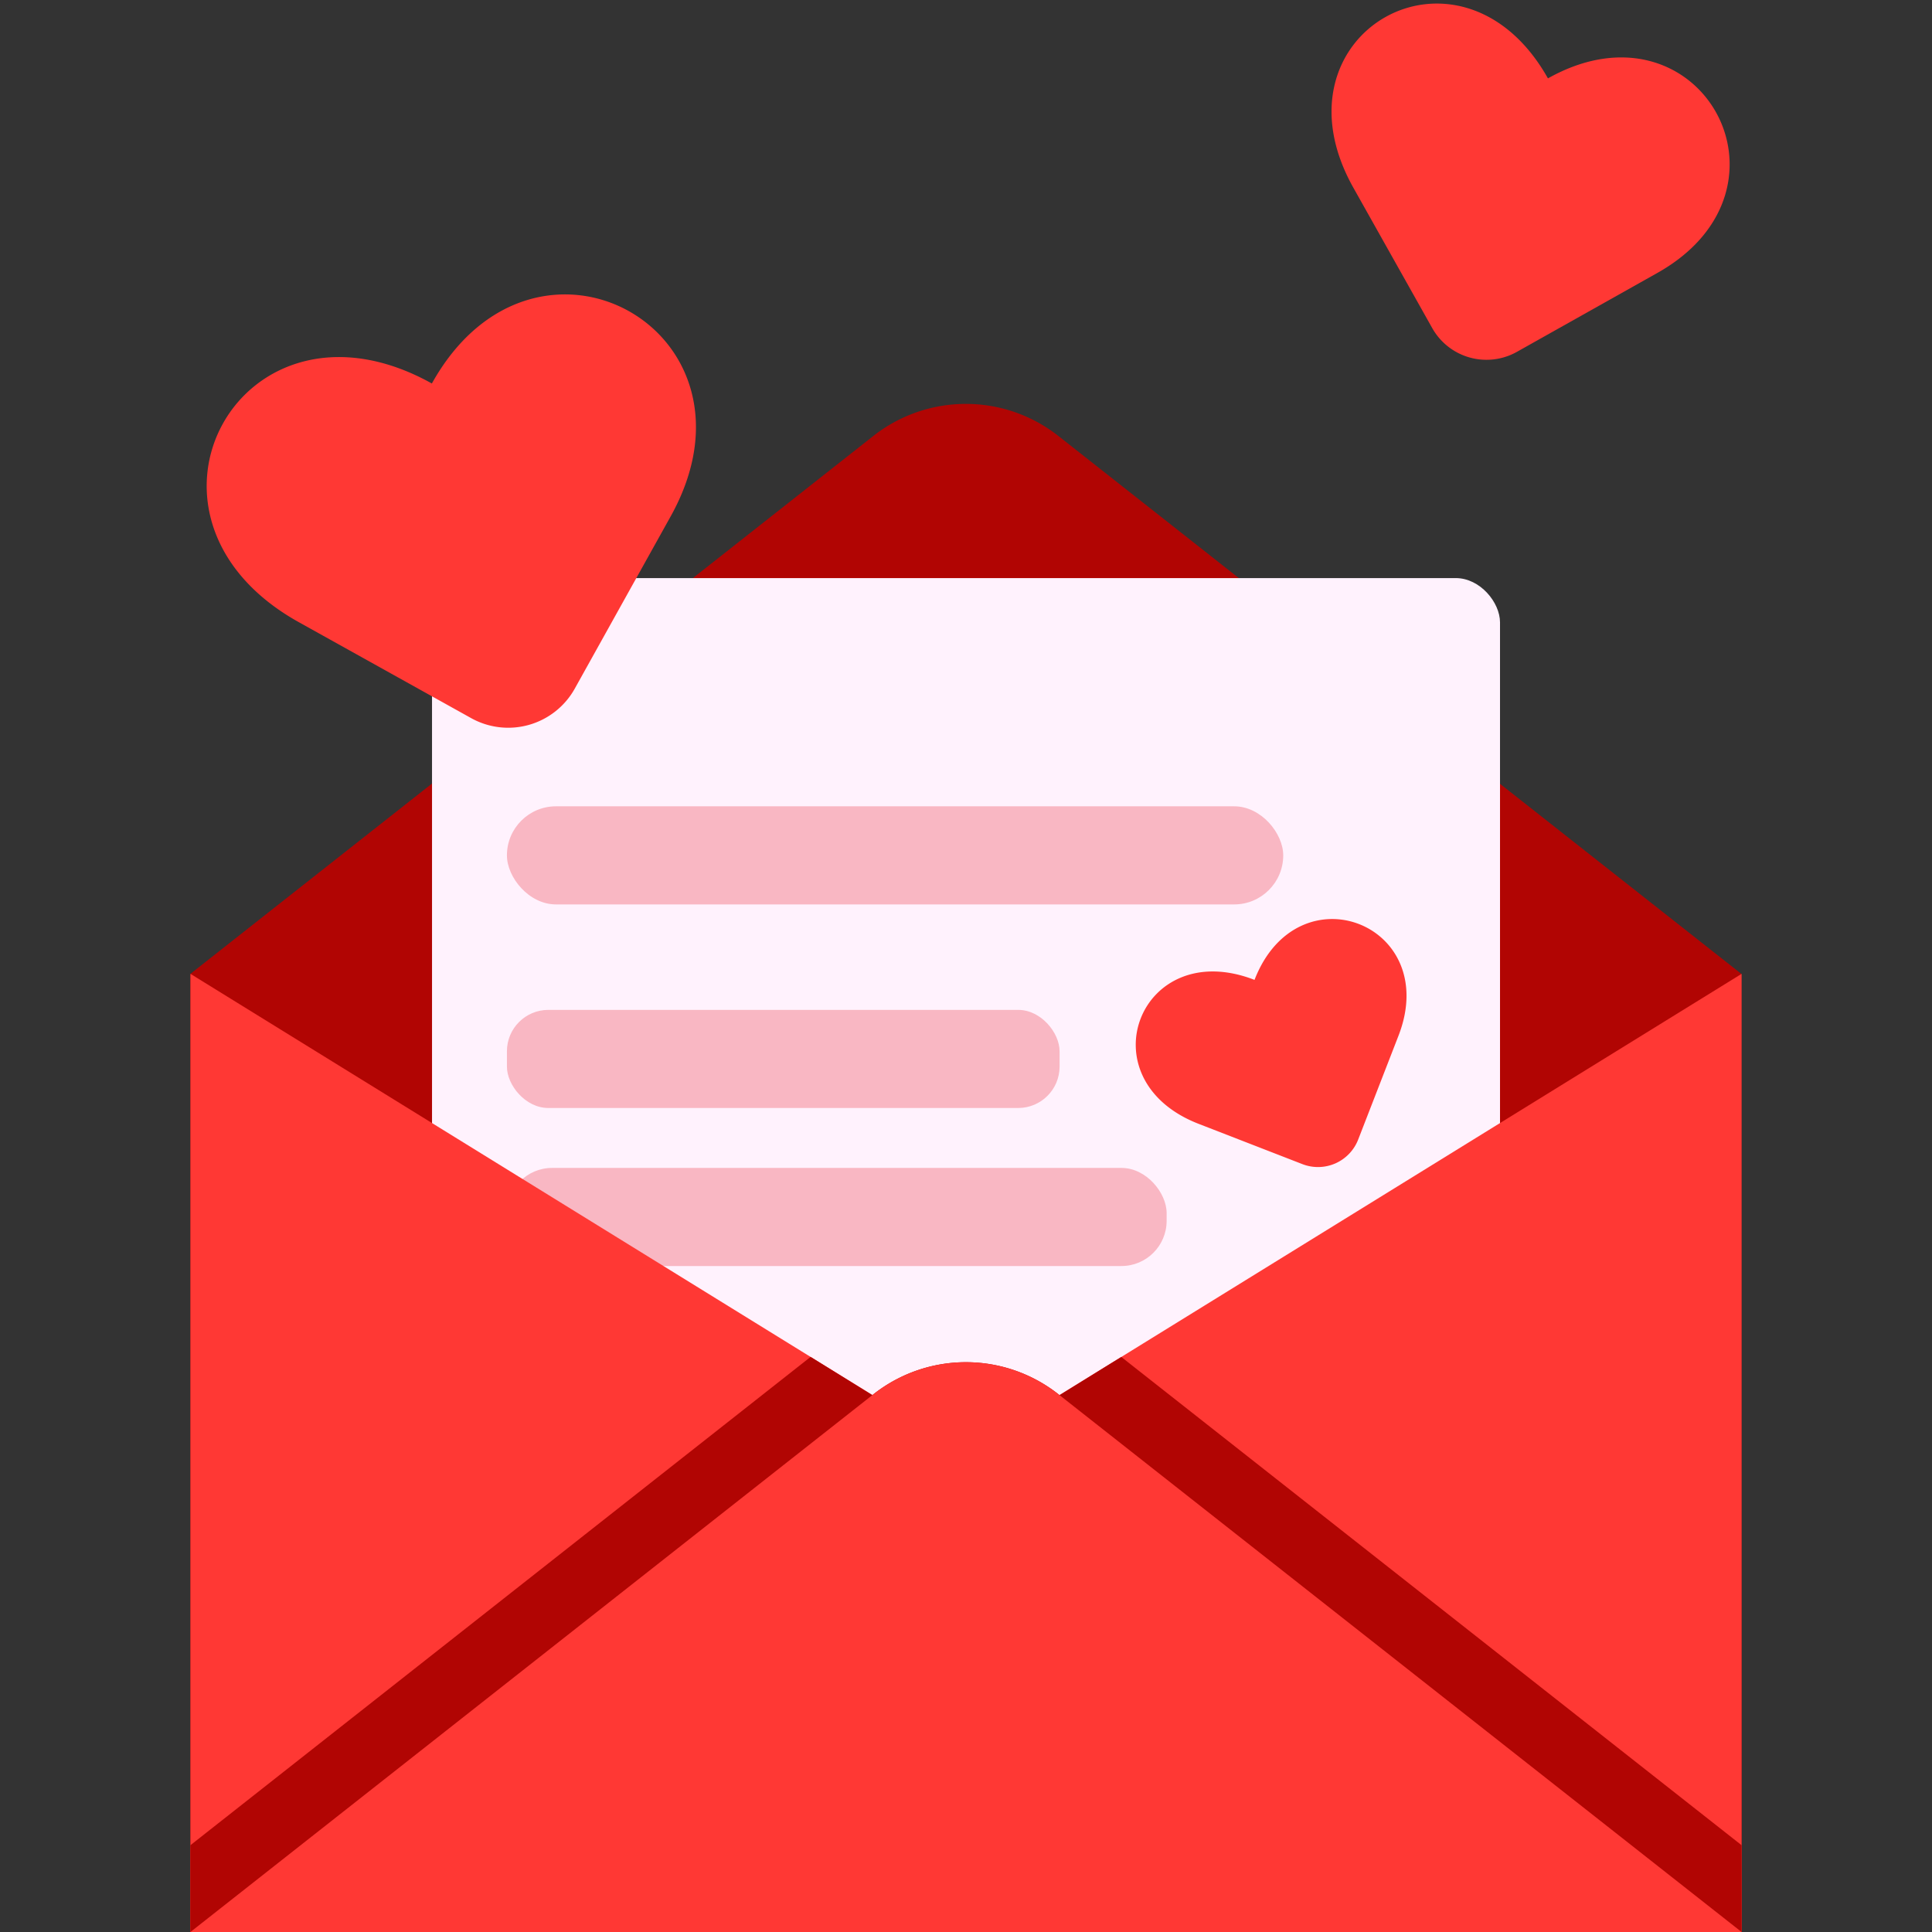
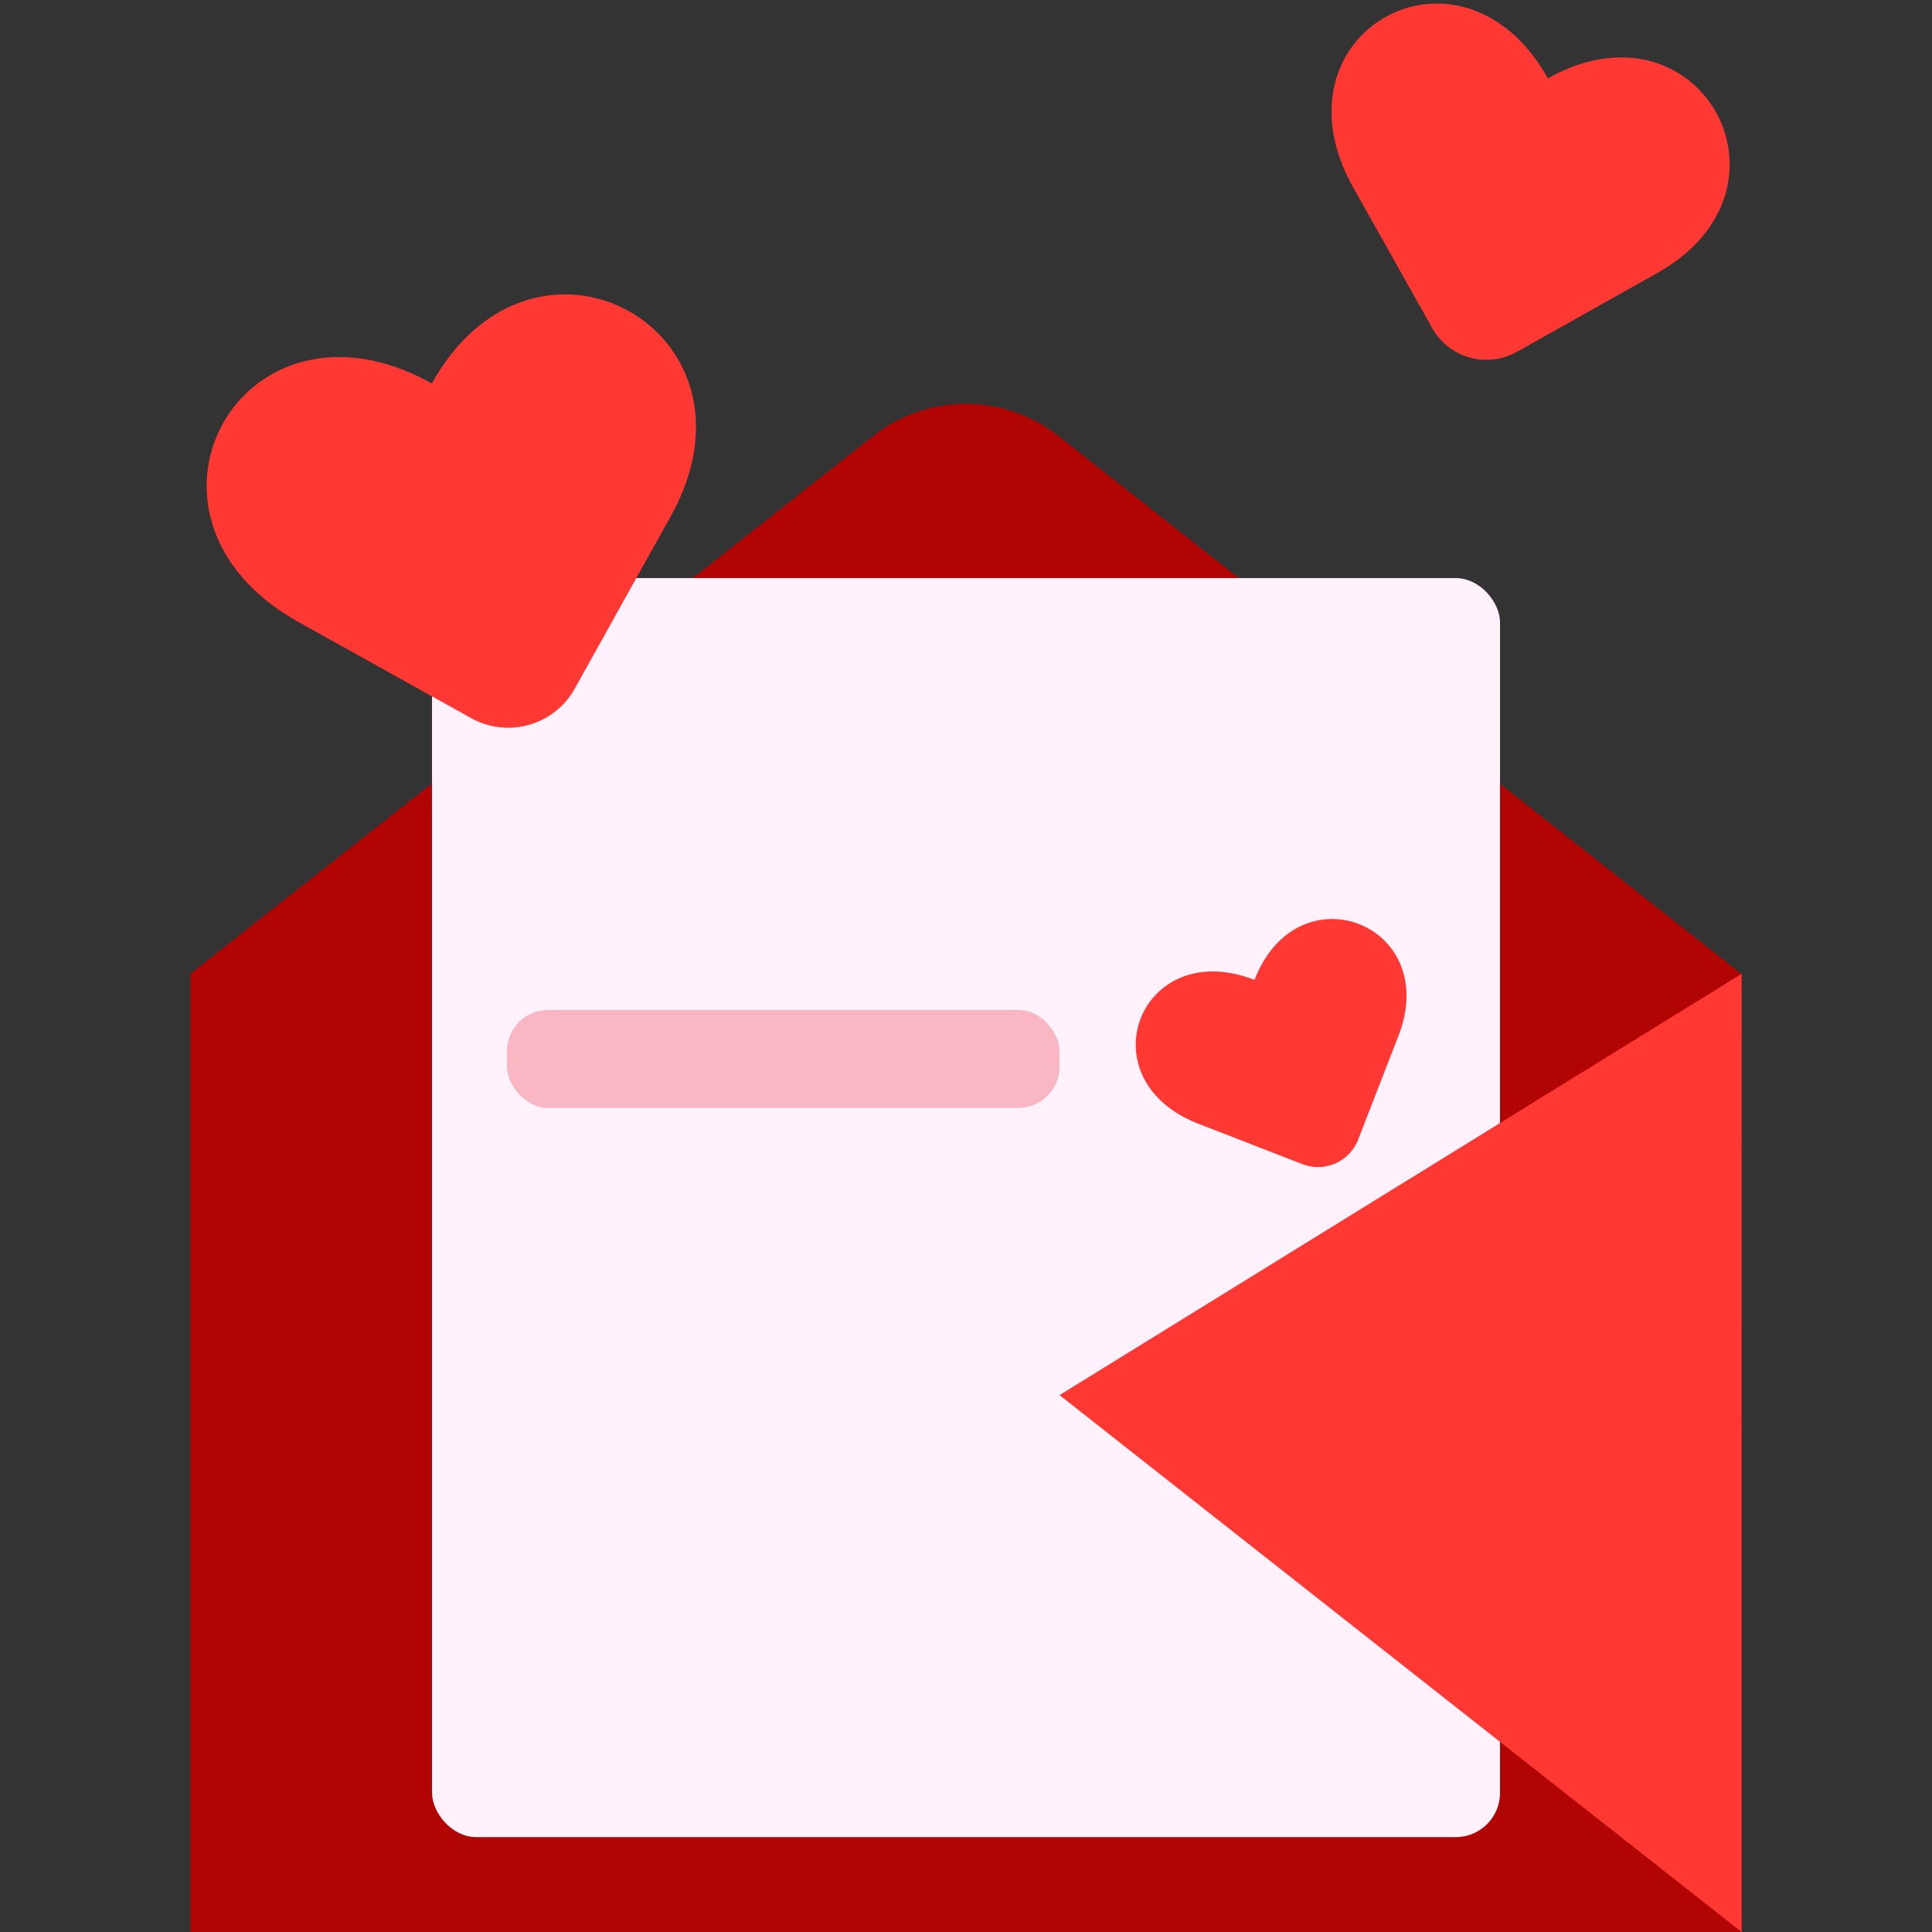
<svg xmlns="http://www.w3.org/2000/svg" id="Layer_2" viewBox="0 0 512 512" data-name="Layer 2">
  <rect x="0" y="0" width="512" height="512" fill="#333333" stroke="none" />
  <path d="m461.54 512h-411.08v-253.92l181-142.56a39.62 39.62 0 0 1 49 0l181 142.56z" fill="#b10503" />
  <rect fill="#fff2fd" height="333.66" rx="11.73" width="283.03" x="114.49" y="153.2" />
-   <rect fill="#f9b7c3" height="26" rx="13" width="205.73" x="134.34" y="213.68" />
  <rect fill="#f9b7c3" height="26" rx="10.97" width="146.46" x="134.34" y="267.63" />
-   <rect fill="#f9b7c3" height="26" rx="11.98" width="174.83" x="134.34" y="309.51" />
  <g fill="#ff3834">
-     <path d="m359.93 302a11.42 11.42 0 0 1 -14.77 6.51l-27.51-10.68c-30.35-11.78-15.54-49.93 14.81-38.15 11.49-29.59 49.64-14.79 38.15 14.81z" />
+     <path d="m359.93 302a11.42 11.42 0 0 1 -14.77 6.51l-27.51-10.68c-30.35-11.78-15.54-49.93 14.81-38.15 11.49-29.59 49.64-14.79 38.15 14.81" />
    <path d="m152.32 182.49a20.19 20.19 0 0 1 -27.46 7.82l-45.64-25.41c-50.34-28-15.12-91.3 35.23-63.27 27.33-49.1 90.61-13.87 63.28 35.22z" />
    <path d="m402 93.24a16.49 16.49 0 0 1 -22.45-6.3l-20.88-37.17c-23.05-41 28.5-70 51.55-29 40-22.47 69 29.08 29 51.56z" />
    <path d="m461.54 258.08v253.92l-180.75-142.28z" />
-     <path d="m231.19 369.71-180.72 142.29v-253.92z" />
  </g>
-   <path d="m461.54 489v23h-411.08v-23l164.36-129.41 16.37 10.12.29-.23a39.62 39.62 0 0 1 49 0l.3.24 16.37-10.12z" fill="#b10503" />
-   <path d="m461.54 512h-411.07l180.72-142.29.29-.23a39.62 39.62 0 0 1 49 0l.29.23z" fill="#ff3834" />
</svg>